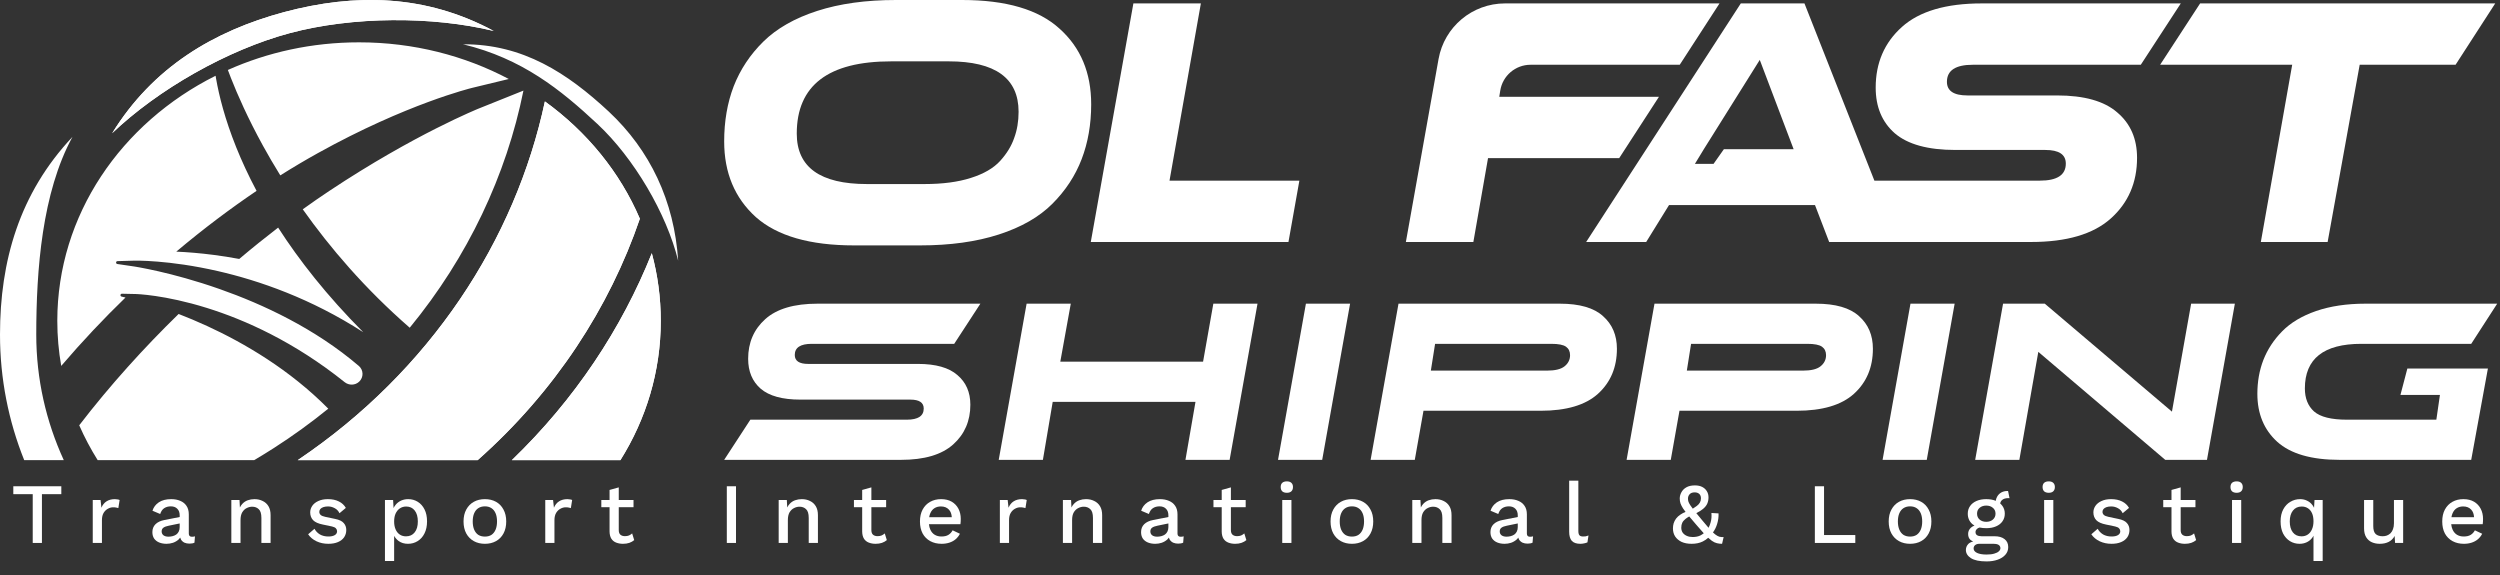
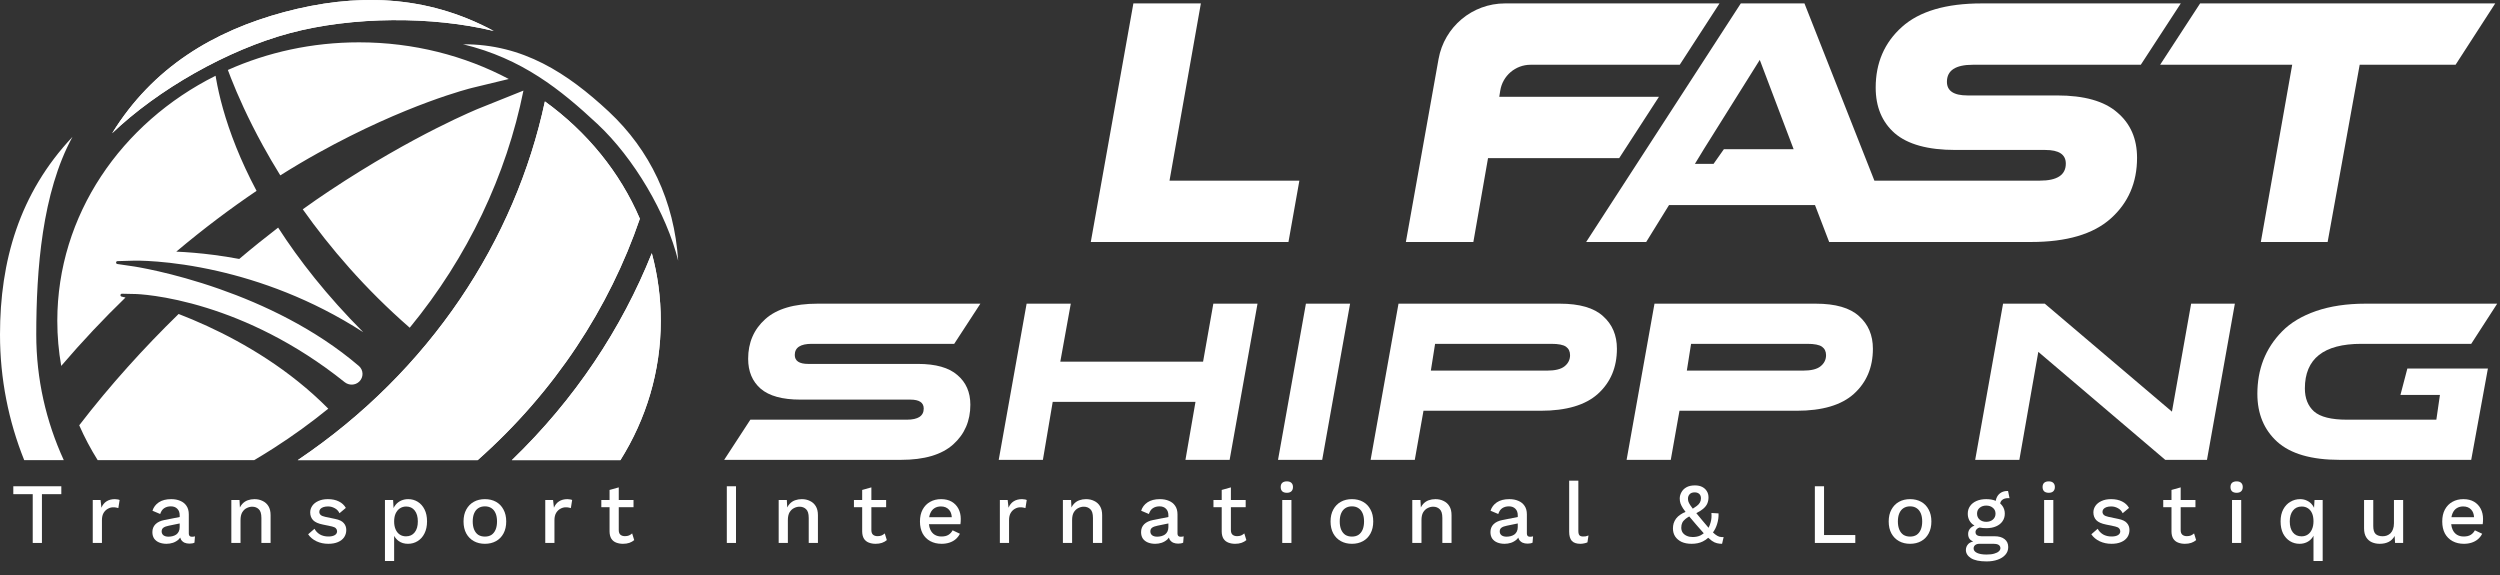
<svg xmlns="http://www.w3.org/2000/svg" width="200" height="46" viewBox="0 0 200 46" fill="none">
  <rect x="0" y="0" width="200" height="46" fill="#333333" stroke="none" />
  <path d="M126.268 38.454V42.474C126.268 42.643 126.298 42.76 126.357 42.824C126.417 42.888 126.515 42.92 126.653 42.92C126.735 42.92 126.804 42.916 126.859 42.907C126.918 42.893 126.992 42.87 127.079 42.838L126.996 43.388C126.918 43.424 126.829 43.452 126.728 43.47C126.627 43.493 126.527 43.504 126.426 43.504C126.119 43.504 125.892 43.426 125.746 43.271C125.604 43.11 125.533 42.865 125.533 42.535V38.454H126.268Z" fill="white" />
  <path d="M163.531 39.306C163.618 39.384 163.742 39.423 163.902 39.423C164.058 39.423 164.177 39.384 164.259 39.306C164.346 39.224 164.39 39.109 164.39 38.962C164.39 38.816 164.346 38.704 164.259 38.626C164.177 38.548 164.058 38.509 163.902 38.509C163.742 38.509 163.618 38.548 163.531 38.626C163.448 38.704 163.407 38.816 163.407 38.962C163.407 39.109 163.448 39.224 163.531 39.306Z" fill="white" />
  <path d="M164.266 43.436V40H163.531V43.436H164.266Z" fill="white" />
  <path d="M178.933 39.423C178.773 39.423 178.649 39.384 178.562 39.306C178.479 39.224 178.438 39.109 178.438 38.962C178.438 38.816 178.479 38.704 178.562 38.626C178.649 38.548 178.773 38.509 178.933 38.509C179.089 38.509 179.208 38.548 179.29 38.626C179.377 38.704 179.421 38.816 179.421 38.962C179.421 39.109 179.377 39.224 179.29 39.306C179.208 39.384 179.089 39.423 178.933 39.423Z" fill="white" />
  <path d="M179.297 40V43.436H178.562V40H179.297Z" fill="white" />
  <path fill-rule="evenodd" clip-rule="evenodd" d="M185.079 42.858V44.879H185.814V40H185.161L185.124 40.624C185.087 40.54 185.039 40.462 184.982 40.392C184.872 40.245 184.733 40.133 184.563 40.055C184.398 39.972 184.215 39.931 184.013 39.931C183.729 39.931 183.468 40.002 183.23 40.144C182.992 40.282 182.802 40.483 182.66 40.749C182.518 41.015 182.447 41.335 182.447 41.711C182.447 42.087 182.513 42.41 182.646 42.68C182.784 42.945 182.967 43.149 183.196 43.291C183.425 43.433 183.681 43.504 183.965 43.504C184.167 43.504 184.352 43.465 184.522 43.388C184.696 43.31 184.84 43.197 184.955 43.051C185.003 42.991 185.045 42.927 185.079 42.858ZM184.625 42.762C184.483 42.858 184.316 42.907 184.123 42.907C183.826 42.907 183.594 42.801 183.429 42.59C183.265 42.38 183.182 42.089 183.182 41.718C183.182 41.347 183.267 41.056 183.436 40.845C183.606 40.63 183.839 40.522 184.137 40.522C184.325 40.522 184.49 40.568 184.632 40.66C184.774 40.751 184.884 40.884 184.962 41.058C185.04 41.232 185.079 41.447 185.079 41.704C185.079 41.951 185.037 42.167 184.955 42.35C184.877 42.529 184.767 42.666 184.625 42.762Z" fill="white" />
  <path fill-rule="evenodd" clip-rule="evenodd" d="M197.111 43.504C196.767 43.504 196.465 43.433 196.204 43.291C195.943 43.149 195.739 42.945 195.592 42.68C195.45 42.41 195.379 42.089 195.379 41.718C195.379 41.347 195.45 41.028 195.592 40.763C195.739 40.492 195.94 40.286 196.197 40.144C196.453 40.002 196.744 39.931 197.07 39.931C197.404 39.931 197.688 40 197.922 40.137C198.155 40.275 198.334 40.463 198.457 40.701C198.581 40.939 198.643 41.209 198.643 41.512C198.643 41.594 198.641 41.672 198.636 41.745C198.632 41.819 198.625 41.883 198.616 41.938H196.097C196.114 42.104 196.152 42.251 196.211 42.377C196.293 42.556 196.41 42.691 196.561 42.783C196.712 42.874 196.891 42.92 197.097 42.92C197.326 42.92 197.512 42.877 197.654 42.79C197.796 42.703 197.908 42.581 197.99 42.425L198.574 42.7C198.492 42.865 198.38 43.01 198.238 43.133C198.1 43.252 197.935 43.344 197.743 43.408C197.55 43.472 197.34 43.504 197.111 43.504ZM196.204 41.065C196.164 41.157 196.134 41.26 196.114 41.374H197.925C197.908 41.116 197.832 40.914 197.695 40.77C197.539 40.6 197.326 40.515 197.056 40.515C196.859 40.515 196.687 40.561 196.54 40.653C196.394 40.744 196.282 40.882 196.204 41.065Z" fill="white" />
  <path d="M190.376 43.504C190.151 43.504 189.943 43.463 189.751 43.381C189.563 43.298 189.412 43.165 189.297 42.982C189.183 42.799 189.125 42.561 189.125 42.267V40H189.861V42.082C189.861 42.394 189.927 42.609 190.06 42.728C190.193 42.842 190.378 42.9 190.616 42.9C190.731 42.9 190.841 42.881 190.946 42.845C191.056 42.803 191.155 42.742 191.242 42.659C191.329 42.572 191.395 42.462 191.441 42.329C191.491 42.197 191.516 42.041 191.516 41.862V40H192.252V43.436H191.606L191.571 42.879C191.452 43.094 191.292 43.252 191.09 43.353C190.889 43.454 190.651 43.504 190.376 43.504Z" fill="white" />
  <path d="M174.454 40V38.99L173.719 39.196V40H173.059V40.577H173.719V42.529C173.723 42.762 173.771 42.952 173.863 43.099C173.955 43.241 174.083 43.344 174.248 43.408C174.413 43.472 174.594 43.504 174.791 43.504C174.979 43.504 175.148 43.479 175.299 43.429C175.455 43.374 175.585 43.3 175.691 43.209L175.526 42.673C175.448 42.742 175.363 42.797 175.272 42.838C175.18 42.874 175.072 42.893 174.949 42.893C174.798 42.893 174.676 42.854 174.585 42.776C174.498 42.698 174.454 42.574 174.454 42.405V40.577H175.636V40H174.454Z" fill="white" />
  <path d="M168.921 43.504C168.577 43.504 168.263 43.438 167.979 43.305C167.695 43.172 167.471 42.984 167.306 42.742L167.814 42.302C167.915 42.49 168.06 42.641 168.247 42.755C168.44 42.865 168.669 42.92 168.934 42.92C169.145 42.92 169.312 42.884 169.436 42.81C169.56 42.737 169.622 42.634 169.622 42.501C169.622 42.414 169.592 42.339 169.532 42.274C169.477 42.206 169.37 42.153 169.209 42.116L168.488 41.965C168.121 41.892 167.86 41.775 167.704 41.615C167.549 41.45 167.471 41.241 167.471 40.989C167.471 40.802 167.526 40.628 167.636 40.467C167.746 40.307 167.906 40.179 168.117 40.083C168.332 39.982 168.589 39.931 168.886 39.931C169.23 39.931 169.523 39.993 169.766 40.117C170.009 40.236 170.194 40.408 170.322 40.632L169.814 41.058C169.727 40.875 169.599 40.74 169.429 40.653C169.26 40.561 169.083 40.515 168.9 40.515C168.753 40.515 168.628 40.534 168.522 40.57C168.417 40.607 168.337 40.657 168.282 40.721C168.227 40.786 168.199 40.861 168.199 40.948C168.199 41.04 168.234 41.12 168.302 41.189C168.371 41.257 168.495 41.31 168.673 41.347L169.457 41.512C169.786 41.576 170.018 41.686 170.151 41.842C170.288 41.993 170.357 42.178 170.357 42.398C170.357 42.618 170.3 42.813 170.185 42.982C170.07 43.147 169.906 43.275 169.69 43.367C169.475 43.459 169.218 43.504 168.921 43.504Z" fill="white" />
  <path fill-rule="evenodd" clip-rule="evenodd" d="M160.645 39.279L160.762 39.856H160.72C160.707 39.851 160.693 39.849 160.679 39.849C160.459 39.849 160.292 39.897 160.177 39.993C160.09 40.063 160.036 40.158 160.015 40.278C160.086 40.339 160.147 40.406 160.198 40.481C160.322 40.655 160.384 40.859 160.384 41.093C160.384 41.326 160.322 41.53 160.198 41.704C160.079 41.878 159.907 42.013 159.683 42.109C159.463 42.206 159.202 42.254 158.899 42.254C158.704 42.254 158.528 42.236 158.37 42.201C158.285 42.225 158.219 42.259 158.171 42.302C158.084 42.38 158.041 42.467 158.041 42.563C158.041 42.678 158.082 42.762 158.164 42.817C158.251 42.872 158.373 42.9 158.528 42.9H159.559C159.907 42.9 160.177 42.977 160.37 43.133C160.562 43.284 160.658 43.495 160.658 43.765C160.658 44.004 160.583 44.207 160.432 44.377C160.281 44.551 160.074 44.684 159.813 44.775C159.557 44.867 159.261 44.913 158.927 44.913C158.363 44.913 157.947 44.826 157.676 44.652C157.406 44.478 157.271 44.26 157.271 43.999C157.271 43.816 157.335 43.655 157.463 43.518C157.553 43.425 157.684 43.359 157.855 43.321C157.766 43.282 157.688 43.233 157.621 43.175C157.507 43.065 157.45 42.911 157.45 42.714C157.45 42.517 157.525 42.35 157.676 42.212C157.754 42.142 157.848 42.087 157.958 42.046C157.901 42.014 157.849 41.978 157.8 41.938C157.548 41.722 157.422 41.441 157.422 41.093C157.422 40.859 157.484 40.655 157.608 40.481C157.731 40.307 157.903 40.172 158.123 40.076C158.347 39.979 158.606 39.931 158.899 39.931C159.191 39.931 159.445 39.976 159.66 40.066C159.677 39.95 159.712 39.843 159.765 39.746C159.843 39.599 159.953 39.485 160.095 39.402C160.242 39.32 160.407 39.279 160.59 39.279H160.645ZM158.927 44.363C159.179 44.363 159.385 44.338 159.545 44.288C159.71 44.242 159.832 44.18 159.91 44.102C159.992 44.029 160.033 43.946 160.033 43.855C160.033 43.749 159.99 43.665 159.903 43.6C159.82 43.536 159.669 43.504 159.449 43.504H158.343C158.215 43.504 158.107 43.536 158.02 43.6C157.933 43.669 157.889 43.761 157.889 43.875C157.889 44.026 157.981 44.146 158.164 44.233C158.347 44.32 158.602 44.363 158.927 44.363ZM158.899 40.447C158.689 40.447 158.512 40.506 158.37 40.625C158.233 40.74 158.164 40.895 158.164 41.093C158.164 41.289 158.233 41.447 158.37 41.567C158.512 41.686 158.689 41.745 158.899 41.745C159.115 41.745 159.291 41.686 159.429 41.567C159.571 41.447 159.642 41.289 159.642 41.093C159.642 40.895 159.571 40.74 159.429 40.625C159.291 40.506 159.115 40.447 158.899 40.447Z" fill="white" />
  <path fill-rule="evenodd" clip-rule="evenodd" d="M153.693 40.144C153.437 40.002 153.141 39.931 152.807 39.931C152.473 39.931 152.177 40.002 151.921 40.144C151.664 40.286 151.463 40.492 151.316 40.763C151.169 41.028 151.096 41.347 151.096 41.718C151.096 42.089 151.169 42.41 151.316 42.68C151.463 42.945 151.664 43.149 151.921 43.291C152.177 43.433 152.473 43.504 152.807 43.504C153.141 43.504 153.437 43.433 153.693 43.291C153.95 43.149 154.149 42.945 154.291 42.68C154.438 42.41 154.511 42.089 154.511 41.718C154.511 41.347 154.438 41.028 154.291 40.763C154.149 40.492 153.95 40.286 153.693 40.144ZM152.278 40.653C152.425 40.557 152.601 40.508 152.807 40.508C153.013 40.508 153.187 40.557 153.329 40.653C153.471 40.744 153.581 40.88 153.659 41.058C153.737 41.237 153.776 41.457 153.776 41.718C153.776 41.974 153.737 42.194 153.659 42.377C153.581 42.556 153.471 42.694 153.329 42.79C153.187 42.881 153.013 42.927 152.807 42.927C152.601 42.927 152.425 42.881 152.278 42.79C152.136 42.694 152.026 42.556 151.948 42.377C151.87 42.194 151.831 41.974 151.831 41.718C151.831 41.457 151.87 41.237 151.948 41.058C152.026 40.88 152.136 40.744 152.278 40.653Z" fill="white" />
  <path d="M145.923 42.803H148.424V43.436H145.188V38.901H145.923V42.803Z" fill="white" />
  <path fill-rule="evenodd" clip-rule="evenodd" d="M134.53 43.353C134.754 43.454 135.02 43.504 135.327 43.504C135.67 43.504 135.968 43.443 136.22 43.319C136.384 43.238 136.53 43.139 136.657 43.022C136.764 43.121 136.861 43.202 136.948 43.264C137.095 43.365 137.23 43.429 137.354 43.456C137.482 43.488 137.62 43.504 137.766 43.504L137.89 42.968C137.762 42.973 137.645 42.962 137.539 42.934C137.439 42.902 137.329 42.84 137.21 42.748C137.157 42.706 137.099 42.655 137.037 42.595C137.184 42.393 137.294 42.17 137.368 41.924C137.455 41.649 137.494 41.365 137.484 41.072L136.914 41.038C136.937 41.317 136.916 41.567 136.852 41.786C136.81 41.944 136.754 42.09 136.685 42.224C136.537 42.054 136.362 41.846 136.158 41.601C135.981 41.388 135.829 41.204 135.704 41.05C135.929 40.94 136.108 40.828 136.241 40.715C136.406 40.577 136.52 40.433 136.584 40.282C136.648 40.131 136.68 39.968 136.68 39.794C136.68 39.606 136.637 39.441 136.55 39.299C136.463 39.153 136.339 39.038 136.179 38.956C136.019 38.873 135.824 38.832 135.595 38.832C135.311 38.832 135.079 38.885 134.901 38.99C134.727 39.091 134.596 39.224 134.509 39.389C134.422 39.549 134.379 39.714 134.379 39.883C134.379 40.021 134.399 40.151 134.44 40.275C134.482 40.394 134.55 40.529 134.647 40.68C134.702 40.76 134.768 40.85 134.844 40.951C134.695 41.012 134.565 41.08 134.454 41.154C134.298 41.255 134.175 41.367 134.083 41.491C133.996 41.61 133.932 41.736 133.891 41.869C133.854 41.997 133.836 42.132 133.836 42.274C133.836 42.522 133.895 42.737 134.014 42.92C134.138 43.103 134.31 43.248 134.53 43.353ZM135.423 40.694C135.553 40.615 135.66 40.542 135.746 40.474C135.861 40.387 135.943 40.295 135.993 40.199C136.048 40.103 136.076 39.991 136.076 39.863C136.076 39.711 136.03 39.595 135.938 39.512C135.847 39.43 135.725 39.389 135.574 39.389C135.396 39.389 135.26 39.439 135.169 39.54C135.082 39.636 135.038 39.753 135.038 39.89C135.038 39.972 135.05 40.053 135.073 40.131C135.1 40.208 135.151 40.305 135.224 40.419C135.275 40.495 135.342 40.586 135.423 40.694ZM135.138 41.316C135.015 41.386 134.913 41.453 134.832 41.519C134.713 41.615 134.628 41.718 134.578 41.828C134.528 41.933 134.502 42.061 134.502 42.212C134.502 42.368 134.541 42.503 134.619 42.618C134.702 42.728 134.812 42.813 134.949 42.872C135.086 42.932 135.24 42.962 135.409 42.962C135.652 42.962 135.858 42.92 136.028 42.838C136.122 42.789 136.214 42.73 136.301 42.662C136.136 42.483 135.945 42.264 135.725 42.006C135.498 41.739 135.302 41.509 135.138 41.316Z" fill="white" />
  <path fill-rule="evenodd" clip-rule="evenodd" d="M121.229 40.701C121.357 40.825 121.421 41.001 121.421 41.23V41.361L120.198 41.601C119.891 41.66 119.653 41.773 119.484 41.938C119.319 42.103 119.236 42.313 119.236 42.57C119.236 42.776 119.285 42.95 119.381 43.092C119.482 43.229 119.617 43.333 119.786 43.401C119.96 43.47 120.155 43.504 120.37 43.504C120.544 43.504 120.716 43.477 120.886 43.422C121.055 43.362 121.204 43.275 121.332 43.161C121.383 43.114 121.426 43.062 121.463 43.007C121.479 43.068 121.502 43.124 121.531 43.175C121.6 43.28 121.692 43.36 121.806 43.415C121.925 43.465 122.058 43.49 122.205 43.49C122.365 43.49 122.498 43.465 122.603 43.415L122.645 42.907C122.567 42.929 122.487 42.941 122.404 42.941C122.235 42.941 122.15 42.856 122.15 42.687V41.154C122.15 40.875 122.088 40.646 121.964 40.467C121.845 40.289 121.68 40.156 121.47 40.069C121.259 39.977 121.016 39.931 120.741 39.931C120.338 39.931 120.008 40.016 119.752 40.185C119.5 40.355 119.33 40.58 119.243 40.859L119.862 41.12C119.93 40.905 120.038 40.749 120.185 40.653C120.331 40.557 120.508 40.508 120.714 40.508C120.934 40.508 121.105 40.573 121.229 40.701ZM120.556 42.054L121.421 41.876V42.164C121.421 42.302 121.396 42.421 121.346 42.522C121.3 42.618 121.234 42.698 121.147 42.762C121.06 42.822 120.961 42.865 120.851 42.893C120.746 42.92 120.636 42.934 120.521 42.934C120.356 42.934 120.224 42.897 120.123 42.824C120.027 42.746 119.979 42.643 119.979 42.515C119.979 42.382 120.027 42.281 120.123 42.212C120.219 42.144 120.363 42.091 120.556 42.054Z" fill="white" />
  <path d="M112.983 43.436V40H113.635L113.668 40.597C113.721 40.487 113.786 40.391 113.862 40.309C113.986 40.176 114.13 40.08 114.295 40.021C114.465 39.961 114.643 39.931 114.831 39.931C115.074 39.931 115.291 39.979 115.484 40.076C115.681 40.167 115.837 40.307 115.951 40.495C116.066 40.682 116.123 40.921 116.123 41.209V43.436H115.388V41.436C115.388 41.097 115.317 40.864 115.175 40.735C115.037 40.602 114.863 40.536 114.652 40.536C114.501 40.536 114.355 40.573 114.213 40.646C114.071 40.715 113.952 40.827 113.855 40.983C113.764 41.138 113.718 41.347 113.718 41.608V43.436H112.983Z" fill="white" />
  <path fill-rule="evenodd" clip-rule="evenodd" d="M109.041 40.144C108.785 40.002 108.489 39.931 108.155 39.931C107.821 39.931 107.525 40.002 107.269 40.144C107.012 40.286 106.81 40.492 106.664 40.763C106.517 41.028 106.444 41.347 106.444 41.718C106.444 42.089 106.517 42.41 106.664 42.68C106.81 42.945 107.012 43.149 107.269 43.291C107.525 43.433 107.821 43.504 108.155 43.504C108.489 43.504 108.785 43.433 109.041 43.291C109.298 43.149 109.497 42.945 109.639 42.68C109.786 42.41 109.859 42.089 109.859 41.718C109.859 41.347 109.786 41.028 109.639 40.763C109.497 40.492 109.298 40.286 109.041 40.144ZM107.626 40.653C107.772 40.557 107.949 40.508 108.155 40.508C108.361 40.508 108.535 40.557 108.677 40.653C108.819 40.744 108.929 40.88 109.007 41.058C109.085 41.237 109.124 41.457 109.124 41.718C109.124 41.974 109.085 42.194 109.007 42.377C108.929 42.556 108.819 42.694 108.677 42.79C108.535 42.881 108.361 42.927 108.155 42.927C107.949 42.927 107.772 42.881 107.626 42.79C107.484 42.694 107.374 42.556 107.296 42.377C107.218 42.194 107.179 41.974 107.179 41.718C107.179 41.457 107.218 41.237 107.296 41.058C107.374 40.88 107.484 40.744 107.626 40.653Z" fill="white" />
  <path d="M102.951 39.423C102.79 39.423 102.667 39.384 102.58 39.306C102.497 39.224 102.456 39.109 102.456 38.962C102.456 38.816 102.497 38.704 102.58 38.626C102.667 38.548 102.79 38.509 102.951 38.509C103.106 38.509 103.225 38.548 103.308 38.626C103.395 38.704 103.438 38.816 103.438 38.962C103.438 39.109 103.395 39.224 103.308 39.306C103.225 39.384 103.106 39.423 102.951 39.423Z" fill="white" />
  <path d="M103.315 40V43.436H102.58V40H103.315Z" fill="white" />
  <path d="M98.472 40V38.99L97.737 39.196V40H97.077V40.577H97.737V42.529C97.741 42.762 97.789 42.952 97.881 43.099C97.972 43.241 98.101 43.344 98.266 43.408C98.431 43.472 98.612 43.504 98.808 43.504C98.996 43.504 99.166 43.479 99.317 43.429C99.473 43.374 99.603 43.3 99.709 43.209L99.544 42.673C99.466 42.742 99.381 42.797 99.29 42.838C99.198 42.874 99.09 42.893 98.967 42.893C98.815 42.893 98.694 42.854 98.602 42.776C98.515 42.698 98.472 42.574 98.472 42.405V40.577H99.654V40H98.472Z" fill="white" />
  <path fill-rule="evenodd" clip-rule="evenodd" d="M93.471 41.23C93.471 41.001 93.407 40.825 93.279 40.701C93.155 40.573 92.983 40.508 92.763 40.508C92.557 40.508 92.381 40.557 92.234 40.653C92.088 40.749 91.98 40.905 91.911 41.12L91.293 40.859C91.38 40.58 91.549 40.355 91.801 40.185C92.058 40.016 92.388 39.931 92.791 39.931C93.066 39.931 93.308 39.977 93.519 40.069C93.73 40.156 93.895 40.289 94.014 40.467C94.138 40.646 94.2 40.875 94.2 41.154V42.687C94.2 42.856 94.284 42.941 94.454 42.941C94.536 42.941 94.616 42.929 94.694 42.907L94.653 43.415C94.548 43.465 94.415 43.49 94.254 43.49C94.108 43.49 93.975 43.465 93.856 43.415C93.741 43.36 93.65 43.28 93.581 43.175C93.552 43.124 93.529 43.068 93.513 43.007C93.476 43.062 93.432 43.114 93.382 43.161C93.254 43.275 93.105 43.362 92.935 43.422C92.766 43.477 92.594 43.504 92.42 43.504C92.204 43.504 92.01 43.47 91.836 43.401C91.666 43.333 91.531 43.229 91.43 43.092C91.334 42.95 91.286 42.776 91.286 42.57C91.286 42.313 91.368 42.103 91.533 41.938C91.703 41.773 91.941 41.66 92.248 41.601L93.471 41.361V41.23ZM93.471 41.876L92.605 42.054C92.413 42.091 92.269 42.144 92.172 42.212C92.076 42.281 92.028 42.382 92.028 42.515C92.028 42.643 92.076 42.746 92.172 42.824C92.273 42.897 92.406 42.934 92.571 42.934C92.686 42.934 92.796 42.92 92.901 42.893C93.011 42.865 93.109 42.822 93.196 42.762C93.283 42.698 93.35 42.618 93.395 42.522C93.446 42.421 93.471 42.302 93.471 42.164V41.876Z" fill="white" />
  <path d="M85.032 40V43.436H85.768V41.608C85.768 41.347 85.813 41.138 85.905 40.983C86.001 40.827 86.12 40.715 86.262 40.646C86.404 40.573 86.551 40.536 86.702 40.536C86.913 40.536 87.087 40.602 87.224 40.735C87.366 40.864 87.437 41.097 87.437 41.436V43.436H88.172V41.209C88.172 40.921 88.115 40.682 88.001 40.495C87.886 40.307 87.73 40.167 87.534 40.076C87.341 39.979 87.124 39.931 86.881 39.931C86.693 39.931 86.514 39.961 86.345 40.021C86.18 40.08 86.036 40.176 85.912 40.309C85.836 40.391 85.771 40.487 85.717 40.597L85.685 40H85.032Z" fill="white" />
  <path d="M79.989 43.436V40H80.614L80.683 40.618C80.774 40.394 80.909 40.224 81.088 40.11C81.271 39.991 81.496 39.931 81.761 39.931C81.83 39.931 81.899 39.938 81.967 39.952C82.036 39.961 82.093 39.977 82.139 40L82.036 40.646C81.986 40.628 81.928 40.614 81.864 40.605C81.805 40.591 81.722 40.584 81.617 40.584C81.475 40.584 81.335 40.623 81.198 40.701C81.06 40.774 80.946 40.886 80.854 41.038C80.767 41.189 80.724 41.381 80.724 41.615V43.436H79.989Z" fill="white" />
  <path fill-rule="evenodd" clip-rule="evenodd" d="M74.422 43.291C74.683 43.433 74.986 43.504 75.329 43.504C75.558 43.504 75.769 43.472 75.961 43.408C76.154 43.344 76.319 43.252 76.456 43.133C76.598 43.01 76.71 42.865 76.793 42.7L76.209 42.425C76.126 42.581 76.014 42.703 75.872 42.79C75.73 42.877 75.544 42.92 75.315 42.92C75.109 42.92 74.93 42.874 74.779 42.783C74.628 42.691 74.511 42.556 74.429 42.377C74.37 42.251 74.332 42.104 74.316 41.938H76.834C76.843 41.883 76.85 41.819 76.854 41.745C76.859 41.672 76.861 41.594 76.861 41.512C76.861 41.209 76.799 40.939 76.676 40.701C76.552 40.463 76.373 40.275 76.14 40.137C75.906 40 75.622 39.931 75.288 39.931C74.963 39.931 74.672 40.002 74.415 40.144C74.159 40.286 73.957 40.492 73.811 40.763C73.668 41.028 73.597 41.347 73.597 41.718C73.597 42.089 73.668 42.41 73.811 42.68C73.957 42.945 74.161 43.149 74.422 43.291ZM76.143 41.374H74.333C74.352 41.26 74.382 41.157 74.422 41.065C74.5 40.882 74.612 40.744 74.759 40.653C74.905 40.561 75.077 40.515 75.274 40.515C75.544 40.515 75.757 40.6 75.913 40.77C76.05 40.914 76.127 41.116 76.143 41.374Z" fill="white" />
  <path d="M69.71 38.99V40H70.891V40.577H69.71V42.405C69.71 42.574 69.753 42.698 69.84 42.776C69.932 42.854 70.053 42.893 70.204 42.893C70.328 42.893 70.436 42.874 70.527 42.838C70.619 42.797 70.704 42.742 70.781 42.673L70.946 43.209C70.841 43.3 70.71 43.374 70.555 43.429C70.403 43.479 70.234 43.504 70.046 43.504C69.849 43.504 69.668 43.472 69.503 43.408C69.338 43.344 69.21 43.241 69.119 43.099C69.027 42.952 68.979 42.762 68.974 42.529V40.577H68.315V40H68.974V39.196L69.71 38.99Z" fill="white" />
  <path d="M62.294 40V43.436H63.029V41.608C63.029 41.347 63.075 41.138 63.166 40.983C63.263 40.827 63.382 40.715 63.524 40.646C63.666 40.573 63.812 40.536 63.963 40.536C64.174 40.536 64.348 40.602 64.486 40.735C64.627 40.864 64.698 41.097 64.698 41.436V43.436H65.434V41.209C65.434 40.921 65.376 40.682 65.262 40.495C65.147 40.307 64.992 40.167 64.795 40.076C64.602 39.979 64.385 39.931 64.142 39.931C63.954 39.931 63.776 39.961 63.606 40.021C63.441 40.08 63.297 40.176 63.173 40.309C63.097 40.391 63.032 40.487 62.978 40.597L62.946 40H62.294Z" fill="white" />
  <path d="M58.88 38.901V43.436H58.145V38.901H58.88Z" fill="white" />
  <path d="M49.501 40V38.99L48.765 39.196V40H48.106V40.577H48.765V42.529C48.77 42.762 48.818 42.952 48.91 43.099C49.001 43.241 49.13 43.344 49.294 43.408C49.459 43.472 49.64 43.504 49.837 43.504C50.025 43.504 50.195 43.479 50.346 43.429C50.502 43.374 50.632 43.3 50.737 43.209L50.572 42.673C50.495 42.742 50.41 42.797 50.318 42.838C50.227 42.874 50.119 42.893 49.995 42.893C49.844 42.893 49.723 42.854 49.631 42.776C49.544 42.698 49.501 42.574 49.501 42.405V40.577H50.682V40H49.501Z" fill="white" />
  <path d="M43.621 43.436V40H44.246L44.315 40.618C44.407 40.394 44.542 40.224 44.721 40.11C44.904 39.991 45.128 39.931 45.394 39.931C45.463 39.931 45.532 39.938 45.6 39.952C45.669 39.961 45.726 39.977 45.772 40L45.669 40.646C45.618 40.628 45.561 40.614 45.497 40.605C45.438 40.591 45.355 40.584 45.25 40.584C45.108 40.584 44.968 40.623 44.831 40.701C44.693 40.774 44.579 40.886 44.487 41.038C44.4 41.189 44.356 41.381 44.356 41.615V43.436H43.621Z" fill="white" />
  <path fill-rule="evenodd" clip-rule="evenodd" d="M39.68 40.144C39.423 40.002 39.128 39.931 38.794 39.931C38.459 39.931 38.164 40.002 37.907 40.144C37.651 40.286 37.449 40.492 37.302 40.763C37.156 41.028 37.083 41.347 37.083 41.718C37.083 42.089 37.156 42.41 37.302 42.68C37.449 42.945 37.651 43.149 37.907 43.291C38.164 43.433 38.459 43.504 38.794 43.504C39.128 43.504 39.423 43.433 39.68 43.291C39.936 43.149 40.136 42.945 40.278 42.68C40.424 42.41 40.498 42.089 40.498 41.718C40.498 41.347 40.424 41.028 40.278 40.763C40.136 40.492 39.936 40.286 39.68 40.144ZM38.264 40.653C38.411 40.557 38.587 40.508 38.794 40.508C39 40.508 39.174 40.557 39.316 40.653C39.458 40.744 39.568 40.88 39.645 41.058C39.723 41.237 39.762 41.457 39.762 41.718C39.762 41.974 39.723 42.194 39.645 42.377C39.568 42.556 39.458 42.694 39.316 42.79C39.174 42.881 39 42.927 38.794 42.927C38.587 42.927 38.411 42.881 38.264 42.79C38.122 42.694 38.013 42.556 37.935 42.377C37.857 42.194 37.818 41.974 37.818 41.718C37.818 41.457 37.857 41.237 37.935 41.058C38.013 40.88 38.122 40.744 38.264 40.653Z" fill="white" />
  <path fill-rule="evenodd" clip-rule="evenodd" d="M30.796 44.879V40H31.448L31.485 40.645C31.533 40.546 31.592 40.455 31.662 40.371C31.776 40.234 31.918 40.126 32.087 40.048C32.262 39.97 32.452 39.931 32.658 39.931C32.937 39.931 33.191 40.002 33.421 40.144C33.65 40.286 33.831 40.49 33.963 40.756C34.096 41.017 34.163 41.335 34.163 41.711C34.163 42.087 34.094 42.41 33.956 42.68C33.824 42.945 33.64 43.149 33.407 43.291C33.178 43.433 32.921 43.504 32.637 43.504C32.344 43.504 32.094 43.429 31.888 43.278C31.737 43.163 31.618 43.027 31.531 42.869V44.879H30.796ZM32.479 42.907C32.777 42.907 33.008 42.801 33.173 42.59C33.343 42.38 33.427 42.089 33.427 41.718C33.427 41.347 33.345 41.056 33.18 40.845C33.015 40.63 32.786 40.522 32.493 40.522C32.301 40.522 32.131 40.573 31.985 40.673C31.843 40.77 31.73 40.907 31.648 41.086C31.57 41.26 31.531 41.47 31.531 41.718C31.531 41.961 31.57 42.171 31.648 42.35C31.726 42.529 31.836 42.666 31.978 42.762C32.12 42.858 32.287 42.907 32.479 42.907Z" fill="white" />
  <path d="M25.324 43.305C25.608 43.438 25.922 43.504 26.266 43.504C26.563 43.504 26.82 43.459 27.035 43.367C27.25 43.275 27.415 43.147 27.53 42.982C27.644 42.813 27.702 42.618 27.702 42.398C27.702 42.178 27.633 41.993 27.496 41.842C27.363 41.686 27.131 41.576 26.802 41.512L26.018 41.347C25.84 41.31 25.716 41.257 25.647 41.189C25.578 41.12 25.544 41.04 25.544 40.948C25.544 40.861 25.572 40.786 25.627 40.721C25.682 40.657 25.762 40.607 25.867 40.57C25.973 40.534 26.098 40.515 26.245 40.515C26.428 40.515 26.605 40.561 26.774 40.653C26.944 40.74 27.072 40.875 27.159 41.058L27.667 40.632C27.539 40.408 27.354 40.236 27.111 40.117C26.868 39.993 26.575 39.931 26.231 39.931C25.933 39.931 25.677 39.982 25.462 40.083C25.251 40.179 25.091 40.307 24.981 40.467C24.871 40.628 24.816 40.802 24.816 40.989C24.816 41.241 24.894 41.45 25.049 41.615C25.205 41.775 25.466 41.892 25.833 41.965L26.554 42.116C26.715 42.153 26.822 42.206 26.877 42.274C26.937 42.339 26.966 42.414 26.966 42.501C26.966 42.634 26.905 42.737 26.781 42.81C26.657 42.884 26.49 42.92 26.279 42.92C26.014 42.92 25.785 42.865 25.592 42.755C25.404 42.641 25.26 42.49 25.159 42.302L24.651 42.742C24.816 42.984 25.04 43.172 25.324 43.305Z" fill="white" />
  <path d="M18.507 43.436V40H19.16L19.192 40.597C19.246 40.487 19.311 40.391 19.387 40.309C19.51 40.176 19.655 40.08 19.82 40.021C19.989 39.961 20.168 39.931 20.355 39.931C20.598 39.931 20.816 39.979 21.008 40.076C21.205 40.167 21.361 40.307 21.476 40.495C21.59 40.682 21.647 40.921 21.647 41.209V43.436H20.912V41.436C20.912 41.097 20.841 40.864 20.699 40.735C20.562 40.602 20.387 40.536 20.177 40.536C20.026 40.536 19.879 40.573 19.737 40.646C19.595 40.715 19.476 40.827 19.38 40.983C19.288 41.138 19.242 41.347 19.242 41.608V43.436H18.507Z" fill="white" />
  <path fill-rule="evenodd" clip-rule="evenodd" d="M14.183 40.701C14.311 40.825 14.375 41.001 14.375 41.23V41.361L13.152 41.601C12.845 41.66 12.607 41.773 12.438 41.938C12.273 42.103 12.19 42.313 12.19 42.57C12.19 42.776 12.239 42.95 12.335 43.092C12.435 43.229 12.571 43.333 12.74 43.401C12.914 43.47 13.109 43.504 13.324 43.504C13.498 43.504 13.67 43.477 13.839 43.422C14.009 43.362 14.158 43.275 14.286 43.161C14.336 43.114 14.38 43.062 14.417 43.007C14.433 43.068 14.456 43.124 14.485 43.175C14.554 43.28 14.646 43.36 14.76 43.415C14.879 43.465 15.012 43.49 15.159 43.49C15.319 43.49 15.452 43.465 15.557 43.415L15.598 42.907C15.521 42.929 15.441 42.941 15.358 42.941C15.188 42.941 15.104 42.856 15.104 42.687V41.154C15.104 40.875 15.042 40.646 14.918 40.467C14.799 40.289 14.634 40.156 14.424 40.069C14.213 39.977 13.97 39.931 13.695 39.931C13.292 39.931 12.962 40.016 12.706 40.185C12.454 40.355 12.284 40.58 12.197 40.859L12.816 41.12C12.884 40.905 12.992 40.749 13.139 40.653C13.285 40.557 13.462 40.508 13.668 40.508C13.888 40.508 14.059 40.573 14.183 40.701ZM13.51 42.054L14.375 41.876V42.164C14.375 42.302 14.35 42.421 14.3 42.522C14.254 42.618 14.188 42.698 14.101 42.762C14.014 42.822 13.915 42.865 13.805 42.893C13.7 42.92 13.59 42.934 13.475 42.934C13.31 42.934 13.178 42.897 13.077 42.824C12.981 42.746 12.932 42.643 12.932 42.515C12.932 42.382 12.981 42.281 13.077 42.212C13.173 42.144 13.317 42.091 13.51 42.054Z" fill="white" />
  <path d="M7.42 43.436V40H8.045L8.114 40.618C8.205 40.394 8.34 40.224 8.519 40.11C8.702 39.991 8.927 39.931 9.192 39.931C9.261 39.931 9.33 39.938 9.399 39.952C9.467 39.961 9.524 39.977 9.57 40L9.467 40.646C9.417 40.628 9.36 40.614 9.295 40.605C9.236 40.591 9.153 40.584 9.048 40.584C8.906 40.584 8.766 40.623 8.629 40.701C8.492 40.774 8.377 40.886 8.285 41.038C8.198 41.189 8.155 41.381 8.155 41.615V43.436H7.42Z" fill="white" />
  <path d="M4.906 39.533V38.901H1.065V39.533H2.618V43.436H3.354V39.533H4.906Z" fill="white" />
-   <path fill-rule="evenodd" clip-rule="evenodd" d="M73.607 19.632H68.322C64.796 19.632 62.178 18.878 60.469 17.369C58.779 15.842 57.934 13.824 57.934 11.316C57.934 9.698 58.188 8.225 58.697 6.898C59.224 5.553 60.015 4.363 61.069 3.327C62.142 2.272 63.578 1.454 65.377 0.873C67.177 0.291 69.276 0 71.676 0H76.961C80.488 0 83.087 0.763 84.759 2.29C86.45 3.799 87.295 5.817 87.295 8.344C87.295 9.943 87.041 11.406 86.532 12.733C86.023 14.06 85.241 15.251 84.187 16.305C83.132 17.36 81.706 18.178 79.906 18.759C78.106 19.341 76.007 19.632 73.607 19.632ZM69.358 14.724H73.962C75.416 14.724 76.652 14.56 77.67 14.233C78.706 13.906 79.488 13.451 80.015 12.87C80.542 12.288 80.915 11.679 81.133 11.043C81.369 10.407 81.487 9.707 81.487 8.943C81.487 6.253 79.624 4.908 75.898 4.908H71.294C66.259 4.908 63.741 6.835 63.741 10.688C63.741 13.379 65.614 14.724 69.358 14.724Z" fill="white" />
  <path d="M96.07 0.273L93.561 14.451H103.95L103.077 19.359H87.263L90.671 0.273H96.07Z" fill="white" />
  <path d="M112.47 19.359L115.084 4.722C115.544 2.148 117.783 0.273 120.399 0.273H137.561L134.38 5.181H122.444C121.238 5.181 120.21 6.057 120.02 7.248L119.941 7.744H132.716L129.535 12.652H119.042L117.869 19.359H112.47Z" fill="white" />
  <path fill-rule="evenodd" clip-rule="evenodd" d="M146.333 19.359L145.2 16.407H133.521L131.696 19.359H126.893L139.264 0.273H144.357L149.951 14.451H163.193C164.575 14.451 165.265 13.997 165.265 13.088C165.265 12.361 164.72 11.997 163.629 11.997H156.435C154.236 11.997 152.618 11.552 151.582 10.661C150.564 9.771 150.055 8.553 150.055 7.007C150.055 5.026 150.755 3.408 152.155 2.154C153.554 0.9 155.681 0.273 158.535 0.273H174.463L171.264 5.181H157.826C156.445 5.181 155.754 5.635 155.754 6.544C155.754 7.271 156.299 7.635 157.39 7.635H164.556C166.738 7.635 168.346 8.089 169.383 8.998C170.437 9.889 170.964 11.098 170.964 12.624C170.964 14.606 170.264 16.224 168.864 17.478C167.465 18.732 165.338 19.359 162.484 19.359H146.333ZM140.782 4.791L136.306 11.937L135.592 13.111H137.083L137.91 11.937H143.49L140.782 4.791Z" fill="white" />
  <path d="M176.009 0.273L172.81 5.181H183.376L180.867 19.359H186.211L188.775 5.181H196.446L199.618 0.273H176.009Z" fill="white" />
  <path d="M72.541 33.575C73.446 33.575 73.898 33.278 73.898 32.683C73.898 32.207 73.541 31.969 72.827 31.969H64.028C62.589 31.969 61.53 31.677 60.852 31.094C60.185 30.511 59.852 29.714 59.852 28.703C59.852 27.406 60.31 26.347 61.226 25.526C62.143 24.705 63.535 24.294 65.403 24.294H78.431L76.337 27.507H64.939C64.034 27.507 63.582 27.804 63.582 28.399C63.582 28.875 63.939 29.113 64.653 29.113H73.434C74.862 29.113 75.915 29.411 76.593 30.006C77.283 30.589 77.628 31.38 77.628 32.379C77.628 33.676 77.17 34.735 76.254 35.556C75.338 36.377 73.945 36.788 72.078 36.788H57.934L60.028 33.575H72.541Z" fill="white" />
  <path d="M95.639 32.147L94.836 36.788H98.37L100.601 24.294H97.067L96.246 28.935H84.824L85.663 24.294H82.129L79.898 36.788H83.432L84.217 32.147H95.639Z" fill="white" />
  <path d="M104.473 24.294L102.242 36.788H105.776L108.007 24.294H104.473Z" fill="white" />
  <path fill-rule="evenodd" clip-rule="evenodd" d="M111.88 24.294L109.649 36.788H113.183L113.879 32.861H123.249C125.307 32.861 126.836 32.409 127.836 31.505C128.847 30.589 129.353 29.387 129.353 27.9C129.353 26.817 128.984 25.948 128.246 25.294C127.52 24.628 126.366 24.294 124.784 24.294H111.88ZM114.807 27.507H124.106C124.677 27.507 125.069 27.584 125.284 27.739C125.498 27.894 125.605 28.12 125.605 28.417C125.605 28.774 125.456 29.072 125.159 29.309C124.873 29.536 124.409 29.649 123.767 29.649H114.468L114.807 27.507Z" fill="white" />
  <path fill-rule="evenodd" clip-rule="evenodd" d="M132.359 24.294L130.128 36.788H133.662L134.358 32.861H143.728C145.786 32.861 147.315 32.409 148.315 31.505C149.326 30.589 149.832 29.387 149.832 27.9C149.832 26.817 149.463 25.948 148.725 25.294C147.999 24.628 146.845 24.294 145.263 24.294H132.359ZM135.286 27.507H144.585C145.156 27.507 145.548 27.584 145.762 27.739C145.977 27.894 146.084 28.12 146.084 28.417C146.084 28.774 145.935 29.072 145.637 29.309C145.352 29.536 144.888 29.649 144.245 29.649H134.947L135.286 27.507Z" fill="white" />
-   <path d="M152.838 24.294L150.607 36.788H154.141L156.372 24.294H152.838Z" fill="white" />
  <path d="M163.065 28.149L173.22 36.788H176.558L178.789 24.294H175.291L173.756 32.932L163.583 24.294H160.245L158.015 36.788H161.548L163.065 28.149Z" fill="white" />
  <path d="M192.035 31.597L192.588 29.485H199.032L197.697 36.788H187.174C184.914 36.788 183.248 36.306 182.177 35.342C181.118 34.378 180.589 33.099 180.589 31.505C180.589 30.529 180.749 29.625 181.071 28.792C181.404 27.947 181.904 27.186 182.57 26.508C183.248 25.817 184.152 25.276 185.283 24.883C186.425 24.491 187.74 24.294 189.227 24.294H199.775L197.698 27.507H188.906C185.895 27.507 184.39 28.697 184.39 31.076C184.39 31.862 184.634 32.474 185.122 32.915C185.622 33.355 186.502 33.575 187.763 33.575H194.908L195.194 31.597H192.035Z" fill="white" />
  <path fill-rule="evenodd" clip-rule="evenodd" d="M39.499 2.478C34.58 1.281 28.188 1.309 23.186 2.649C18.184 3.99 12.634 7.161 8.972 10.658C12.234 5.377 17.087 2.487 22.735 0.967C28.386 -0.54 34.034 -0.464 39.499 2.478ZM4.584 25.669C4.584 17.197 9.706 9.83 17.247 6.061C17.261 6.146 17.276 6.234 17.292 6.325C17.522 7.632 17.982 9.505 18.898 11.785C19.331 12.862 19.866 14.029 20.525 15.269C18.462 16.664 16.298 18.282 14.103 20.131C14.986 20.17 15.998 20.25 17.113 20.395C17.756 20.478 18.433 20.584 19.139 20.716C20.194 19.825 21.235 18.988 22.251 18.208C23.925 20.809 26.137 23.639 29.061 26.577C24.872 23.873 20.726 22.444 17.441 21.69C15.452 21.233 13.777 21.024 12.598 20.929C12.008 20.881 11.543 20.862 11.224 20.855C11.064 20.851 10.941 20.851 10.858 20.851C10.817 20.851 10.753 20.852 10.73 20.853L10.728 20.853L9.4 20.89C9.258 20.894 9.246 21.1 9.386 21.121L10.701 21.314C10.723 21.318 10.789 21.328 10.833 21.335C10.921 21.35 11.052 21.372 11.221 21.403C11.559 21.465 12.052 21.563 12.668 21.703C13.899 21.984 15.619 22.437 17.576 23.125C21.026 24.337 25.197 26.275 28.706 29.275C29.091 29.604 29.101 30.189 28.732 30.535C28.41 30.837 27.913 30.846 27.569 30.57C23.532 27.337 19.597 25.585 16.56 24.638C14.854 24.105 13.432 23.827 12.435 23.681C11.936 23.608 11.544 23.568 11.275 23.547C11.14 23.536 11.037 23.53 10.966 23.526C10.932 23.524 10.88 23.523 10.859 23.522L10.858 23.522L10.858 23.522L10.856 23.522L9.755 23.498C9.616 23.495 9.591 23.695 9.726 23.727L10.041 23.801C8.308 25.479 6.583 27.302 4.898 29.273C4.692 28.1 4.584 26.896 4.584 25.669ZM7.813 36.81C7.255 35.918 6.761 34.987 6.338 34.023C8.826 30.787 11.543 27.797 14.289 25.118C14.981 25.385 15.748 25.703 16.565 26.079C19.539 27.447 23.173 29.568 26.262 32.694C24.894 33.806 23.446 34.857 21.918 35.837C21.395 36.173 20.867 36.497 20.336 36.81H7.813ZM38.214 36.81H23.819C34.428 29.677 41.227 19.191 43.592 8.114C46.952 10.543 49.597 13.775 51.188 17.498C48.758 24.601 44.411 31.317 38.214 36.81ZM37.765 7.031L40.703 6.32C37.173 4.453 33.083 3.387 28.723 3.387C24.962 3.387 21.402 4.18 18.229 5.597C18.303 5.796 18.386 6.014 18.479 6.25C19 7.576 19.825 9.453 21.035 11.654C21.451 12.411 21.913 13.206 22.424 14.03C23.462 13.377 24.468 12.783 25.43 12.249C28.987 10.274 32.057 8.973 34.244 8.164C35.338 7.76 36.211 7.478 36.814 7.297C37.116 7.206 37.35 7.141 37.511 7.097C37.591 7.076 37.653 7.06 37.695 7.049C37.717 7.043 37.733 7.039 37.745 7.036L37.765 7.031ZM40.949 36.81C45.994 31.952 49.741 26.274 52.145 20.256C52.614 21.989 52.862 23.802 52.862 25.669C52.862 29.727 51.687 33.532 49.633 36.81H40.949ZM24.221 16.743C26.384 19.801 29.188 23.091 32.778 26.218C37.437 20.551 40.517 13.998 41.875 7.248L38.292 8.686L38.277 8.692C38.266 8.696 38.253 8.702 38.241 8.706C38.204 8.722 38.147 8.745 38.072 8.777C37.921 8.841 37.696 8.938 37.404 9.07C36.819 9.332 35.964 9.731 34.894 10.272C32.754 11.354 29.758 13.005 26.345 15.273C25.659 15.729 24.949 16.219 24.221 16.743ZM1.936 36.81C0.685 33.69 0 30.309 0 26.771C0 20.908 1.533 15.478 5.798 10.95C3.366 15.398 2.901 21.589 2.901 26.771C2.901 30.322 3.684 33.716 5.102 36.81H1.936ZM47.786 9.91C50.708 12.636 53.326 17.081 54.253 20.857C53.943 16.076 51.999 12.009 48.702 8.927C45.397 5.853 41.838 3.519 37.047 3.543C41.77 4.681 44.862 7.185 47.786 9.91Z" fill="white" />
  <path fill-rule="evenodd" clip-rule="evenodd" d="M39.499 2.478C34.579 1.281 28.188 1.309 23.186 2.649C18.184 3.99 12.634 7.161 8.972 10.658C12.234 5.377 17.087 2.487 22.735 0.967C28.386 -0.54 34.034 -0.464 39.499 2.478ZM40.949 36.81C45.994 31.952 49.741 26.274 52.145 20.256C52.613 21.989 52.862 23.802 52.862 25.669C52.862 29.727 51.687 33.532 49.633 36.81H40.949ZM23.819 36.81H38.213C44.411 31.317 48.757 24.601 51.188 17.498C49.597 13.775 46.952 10.543 43.592 8.114C41.227 19.191 34.428 29.677 23.819 36.81Z" fill="white" />
</svg>